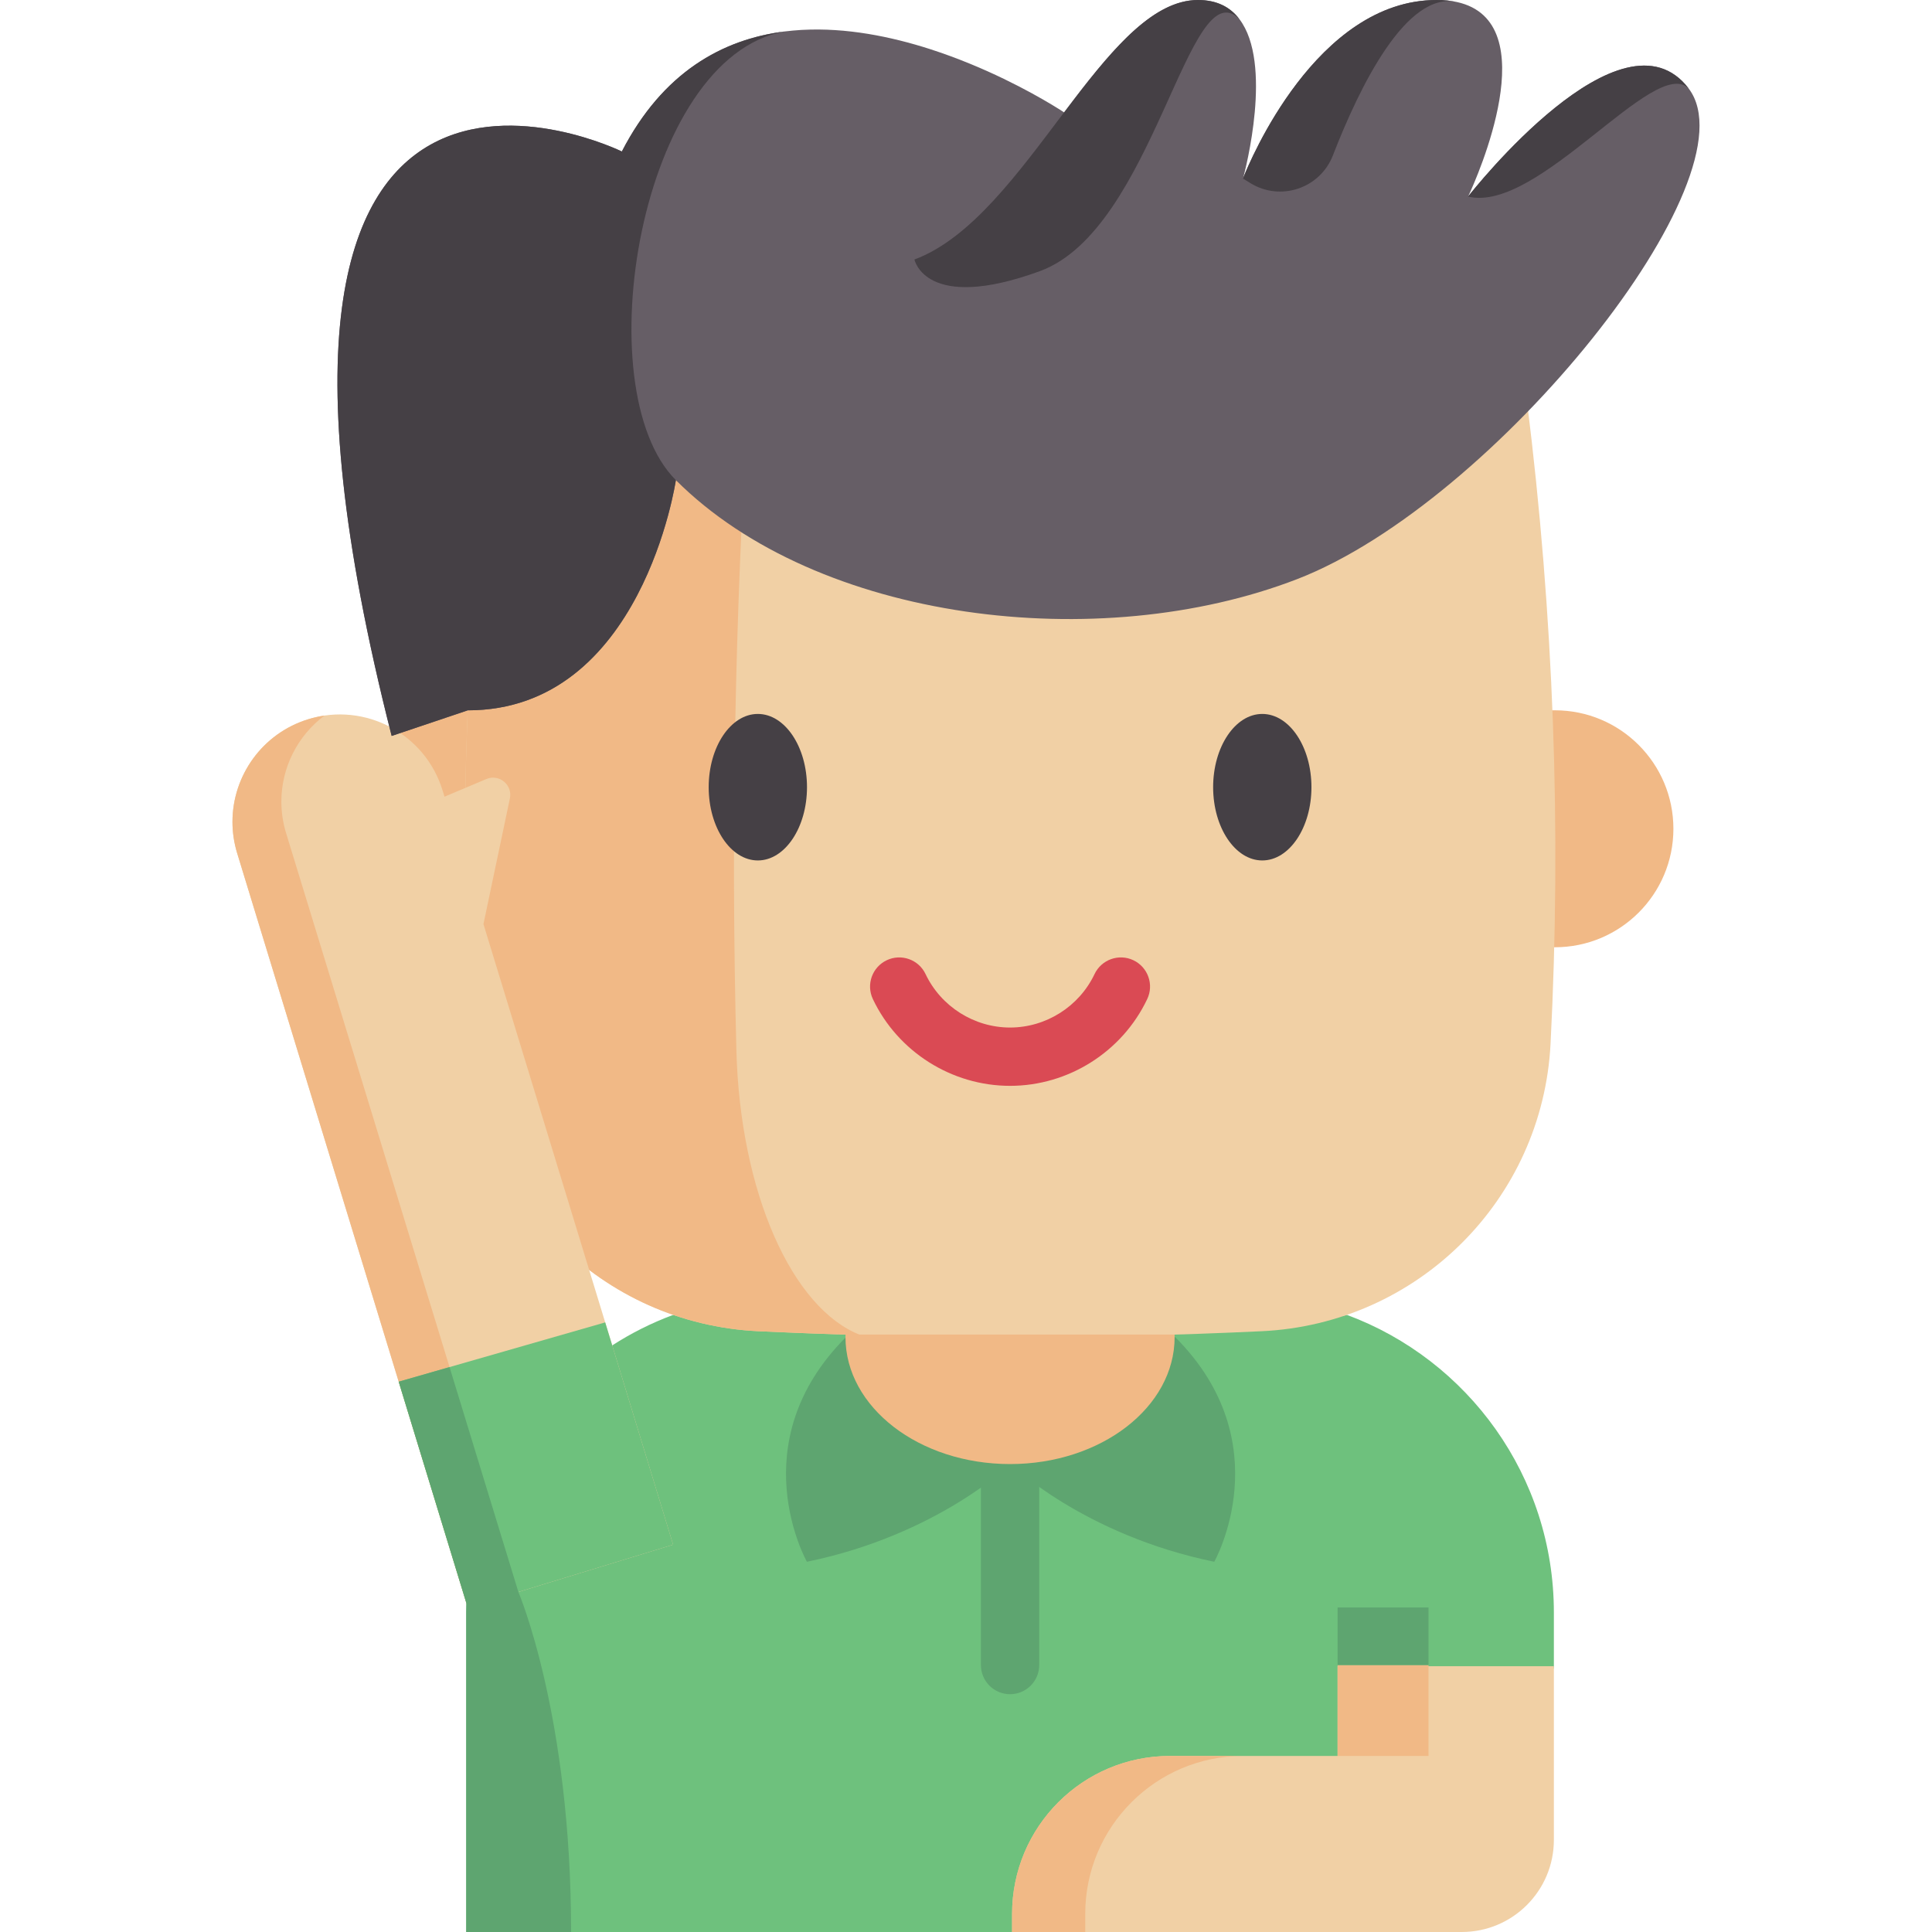
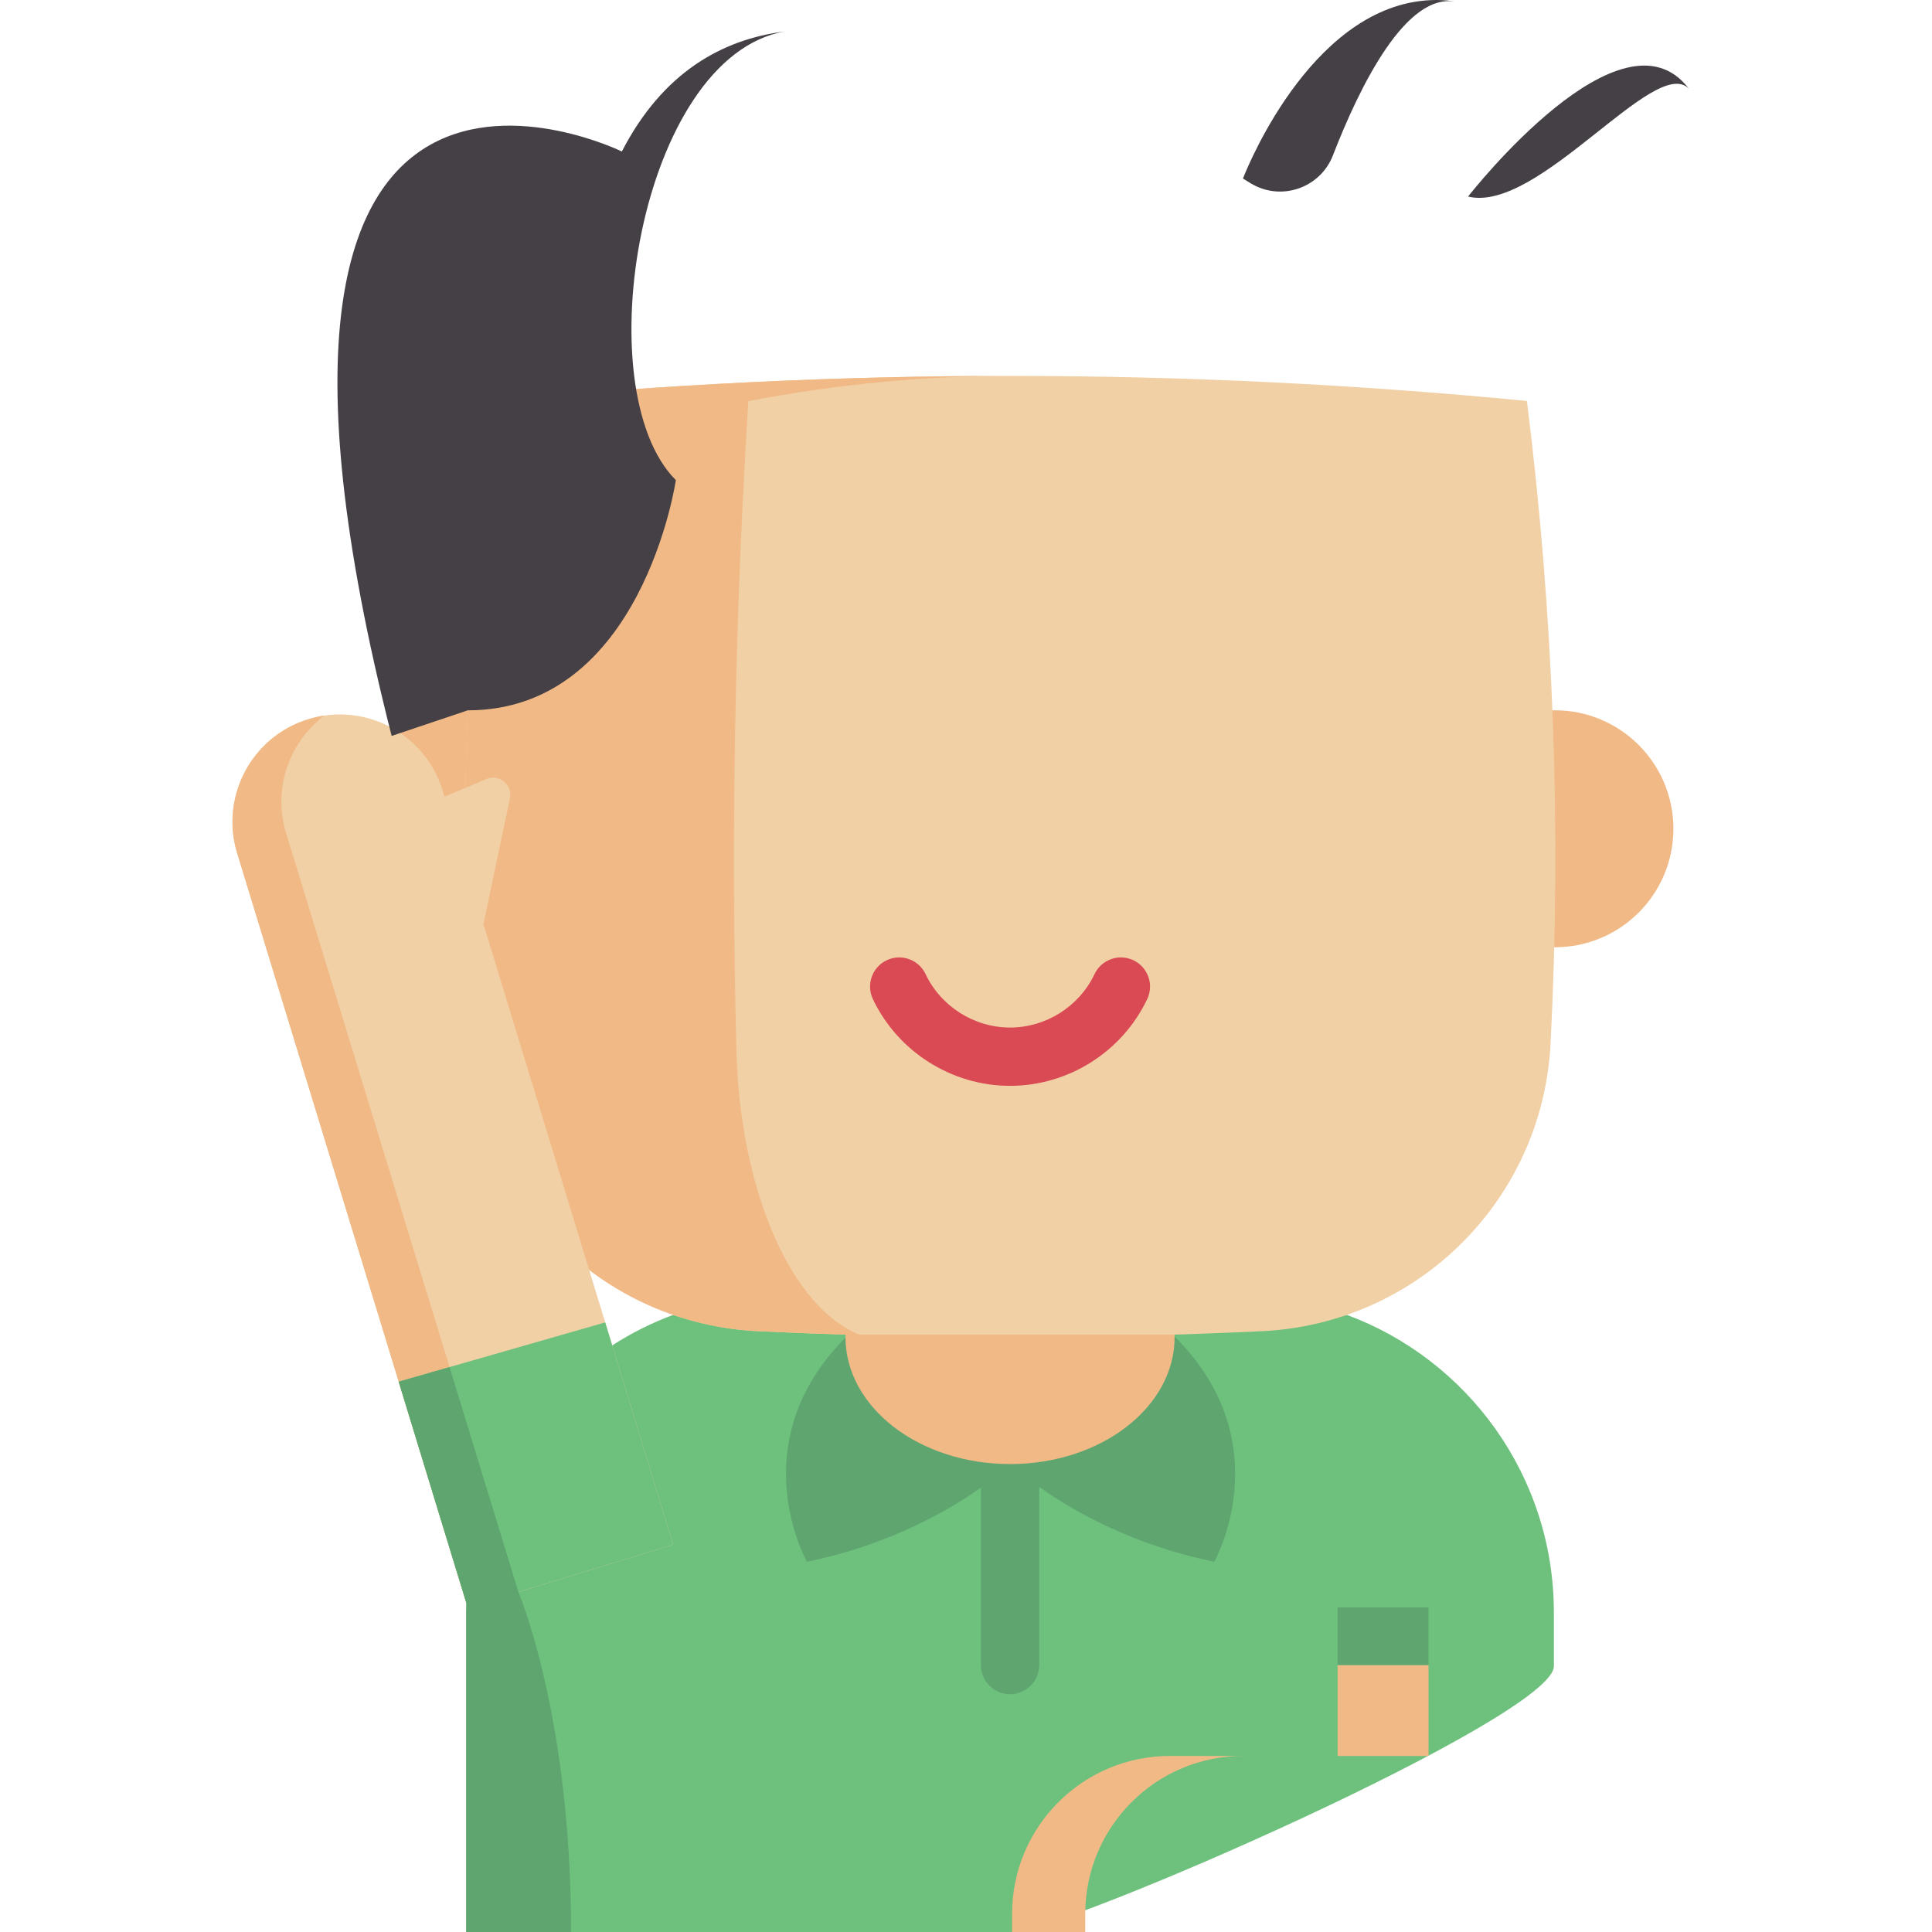
<svg xmlns="http://www.w3.org/2000/svg" width="60" height="60" viewBox="0 0 60 60" fill="none">
  <path d="M48.257 50.079V51.745C48.257 53.325 33.011 60 31.431 60H14.479V50.079C14.479 49.981 14.481 49.883 14.484 49.787C14.518 48.602 14.761 47.472 15.177 46.429C15.943 44.509 17.296 42.885 19.014 41.782C19.604 41.401 20.238 41.083 20.907 40.835C21.74 41.123 40.995 41.123 41.83 40.835H41.831C45.583 42.228 48.257 45.84 48.257 50.079Z" fill="#6EC17D" />
  <path d="M48.266 29.418H48.29C50.322 29.418 51.969 27.77 51.969 25.739C51.969 23.707 50.322 22.059 48.29 22.059C48.264 22.059 48.237 22.059 48.211 22.06H14.525C14.498 22.059 14.472 22.059 14.445 22.059C12.413 22.059 10.767 23.707 10.767 25.739C10.767 27.77 12.413 29.418 14.445 29.418H14.469" fill="#F1B986" />
  <path d="M47.42 12.452C36.719 11.415 26.017 11.415 15.316 12.452C14.485 19.106 14.241 25.76 14.582 32.414C14.83 37.258 18.706 41.113 23.551 41.342C28.762 41.588 33.974 41.588 39.185 41.342C44.03 41.113 47.906 37.258 48.154 32.414C48.495 25.76 48.251 19.106 47.42 12.452Z" fill="#F1D0A5" />
  <path d="M15.316 12.451C20.666 11.932 26.018 11.674 31.369 11.674C28.66 11.674 25.951 11.936 23.241 12.459C22.82 19.177 22.697 25.896 22.869 32.612C22.983 37.033 24.599 40.638 26.719 41.46C25.663 41.431 24.607 41.391 23.551 41.342C18.707 41.114 14.831 37.258 14.582 32.414C14.242 25.76 14.486 19.106 15.316 12.451Z" fill="#F1B986" />
  <path d="M31.368 52.615C30.868 52.615 30.463 52.209 30.463 51.709V42.456C30.463 41.956 30.868 41.551 31.368 41.551C31.868 41.551 32.274 41.956 32.274 42.456V51.709C32.274 52.209 31.868 52.615 31.368 52.615Z" fill="#5EA570" />
  <path d="M36.496 41.525C39.792 44.821 37.71 48.502 37.71 48.502C33.656 47.671 31.384 45.468 31.384 45.468C31.384 45.468 29.113 47.671 25.059 48.502C25.059 48.502 22.977 44.821 26.273 41.525" fill="#5EA570" />
  <path d="M20.905 47.971L14.525 49.922L12.382 42.91L7.366 26.499C7.266 26.174 7.219 25.845 7.219 25.522C7.219 24.094 8.143 22.774 9.58 22.334C11.343 21.796 13.207 22.787 13.745 24.549L13.804 24.742L15.106 24.193C15.502 24.027 15.924 24.373 15.835 24.796L15.014 28.698L18.795 41.068L20.905 47.971Z" fill="#F1D0A5" />
  <path d="M8.884 25.87L16.099 49.441L14.526 49.922L7.366 26.499C7.267 26.174 7.22 25.846 7.22 25.523C7.22 24.095 8.144 22.773 9.581 22.334C9.745 22.283 9.912 22.247 10.077 22.223C9.239 22.849 8.738 23.842 8.738 24.895C8.738 25.217 8.785 25.545 8.884 25.87Z" fill="#F1B986" />
  <path d="M36.477 41.447C36.479 41.473 36.479 41.499 36.479 41.525C36.479 43.703 34.191 45.468 31.369 45.468C28.546 45.468 26.257 43.703 26.257 41.525C26.257 41.499 26.257 41.473 26.259 41.447" fill="#F1B986" />
-   <path d="M41.54 51.745V54.533H36.337C33.627 54.533 31.431 56.729 31.431 59.439V60H45.395C46.976 60 48.257 58.719 48.257 57.138V51.745H41.54V51.745Z" fill="#F1D0A5" />
  <path d="M20.905 47.971L16.099 49.44L14.525 49.922L14.484 49.787L12.382 42.91L13.961 42.456L18.795 41.068L19.013 41.782L20.905 47.971Z" fill="#6EC17D" />
  <path d="M14.479 50.079C14.479 49.981 14.48 49.883 14.484 49.787L12.382 42.91L13.961 42.456L15.177 46.429L16.099 49.44V49.441C16.099 49.441 17.736 53.254 17.736 60H14.479L14.479 50.079Z" fill="#5EA570" />
  <path d="M41.54 51.709H44.364V54.533H41.54V51.709Z" fill="#F1B986" />
  <path d="M41.54 49.921H44.364V51.709H41.54V49.921Z" fill="#5EA570" />
  <path d="M36.337 54.532H38.609C35.899 54.532 33.703 56.73 33.703 59.439V60H31.431V59.439C31.43 56.73 33.627 54.532 36.337 54.532Z" fill="#F1B986" />
  <path d="M31.368 33.722C29.557 33.722 27.885 32.664 27.108 31.028C26.894 30.576 27.086 30.036 27.538 29.821C27.99 29.607 28.53 29.799 28.744 30.251C29.223 31.259 30.253 31.911 31.368 31.911C32.484 31.911 33.514 31.259 33.992 30.251C34.207 29.799 34.747 29.607 35.199 29.821C35.65 30.036 35.843 30.576 35.628 31.027C34.852 32.664 33.18 33.722 31.368 33.722Z" fill="#DA4A54" />
-   <path d="M23.535 22.172C22.694 22.172 22.009 23.193 22.009 24.447C22.009 25.701 22.694 26.722 23.535 26.722C24.377 26.722 25.062 25.701 25.062 24.447C25.062 23.192 24.377 22.172 23.535 22.172Z" fill="#454045" />
-   <path d="M39.201 22.172C38.36 22.172 37.675 23.193 37.675 24.447C37.675 25.701 38.36 26.722 39.201 26.722C40.043 26.722 40.728 25.701 40.728 24.447C40.728 23.192 40.043 22.172 39.201 22.172Z" fill="#454045" />
-   <path d="M40.282 17.986C34.131 20.362 25.393 19.314 20.99 14.911C20.99 14.911 19.944 22.06 14.527 22.06L12.164 22.855C5.854 -1.913 19.312 4.705 19.312 4.705C20.583 2.243 22.434 1.223 24.367 0.977C24.538 0.956 24.708 0.941 24.879 0.93C24.893 0.93 24.907 0.929 24.92 0.928C26.282 0.855 27.661 1.132 28.887 1.526C29.313 1.664 29.722 1.815 30.105 1.972C31.644 2.601 32.766 3.308 33.001 3.46C33.031 3.481 33.047 3.491 33.047 3.491C34.432 1.658 35.753 0 37.206 0C37.802 0 38.214 0.228 38.49 0.593C39.538 1.966 38.677 5.269 38.608 5.529L38.605 5.541C38.606 5.538 38.607 5.534 38.609 5.529L38.616 5.51C38.802 5.041 40.883 0 44.615 0C44.85 0 45.061 0.022 45.25 0.064C48.031 0.679 45.854 5.545 45.614 6.06L45.608 6.074C45.602 6.087 45.597 6.096 45.595 6.101C45.714 5.949 50.373 0.035 52.443 2.748C52.444 2.75 52.444 2.75 52.445 2.751C54.534 5.504 46.43 15.611 40.282 17.986Z" fill="#665E66" />
  <path d="M52.443 2.748H52.442C51.395 1.702 47.769 6.639 45.592 6.104L45.608 6.074C45.601 6.087 45.597 6.096 45.595 6.101C45.714 5.949 50.373 0.035 52.443 2.748Z" fill="#454045" />
  <path d="M45.249 0.064C43.676 -0.293 42.219 2.7 41.395 4.825C40.997 5.852 39.763 6.265 38.827 5.684L38.602 5.545L38.604 5.54L38.607 5.529H38.608L38.615 5.51C38.801 5.041 40.882 0 44.614 0C44.849 0 45.061 0.022 45.249 0.064Z" fill="#454045" />
  <path d="M24.367 0.977C19.866 1.771 18.166 12.088 20.989 14.911C20.989 14.911 19.943 22.06 14.526 22.06L12.163 22.855C5.853 -1.913 19.312 4.705 19.312 4.705C20.582 2.243 22.433 1.223 24.367 0.977Z" fill="#454045" />
-   <path d="M38.489 0.593C36.908 -0.989 35.854 7.122 32.293 8.421C28.733 9.72 28.399 8.06 28.399 8.06V8.059C30.152 7.41 31.632 5.361 33.045 3.49C33.047 3.491 33.047 3.491 33.047 3.491C33.09 3.433 33.133 3.377 33.176 3.32C33.229 3.247 33.285 3.175 33.34 3.103C34.62 1.431 35.856 0 37.205 0C37.801 0 38.213 0.228 38.489 0.593Z" fill="#454045" />
</svg>